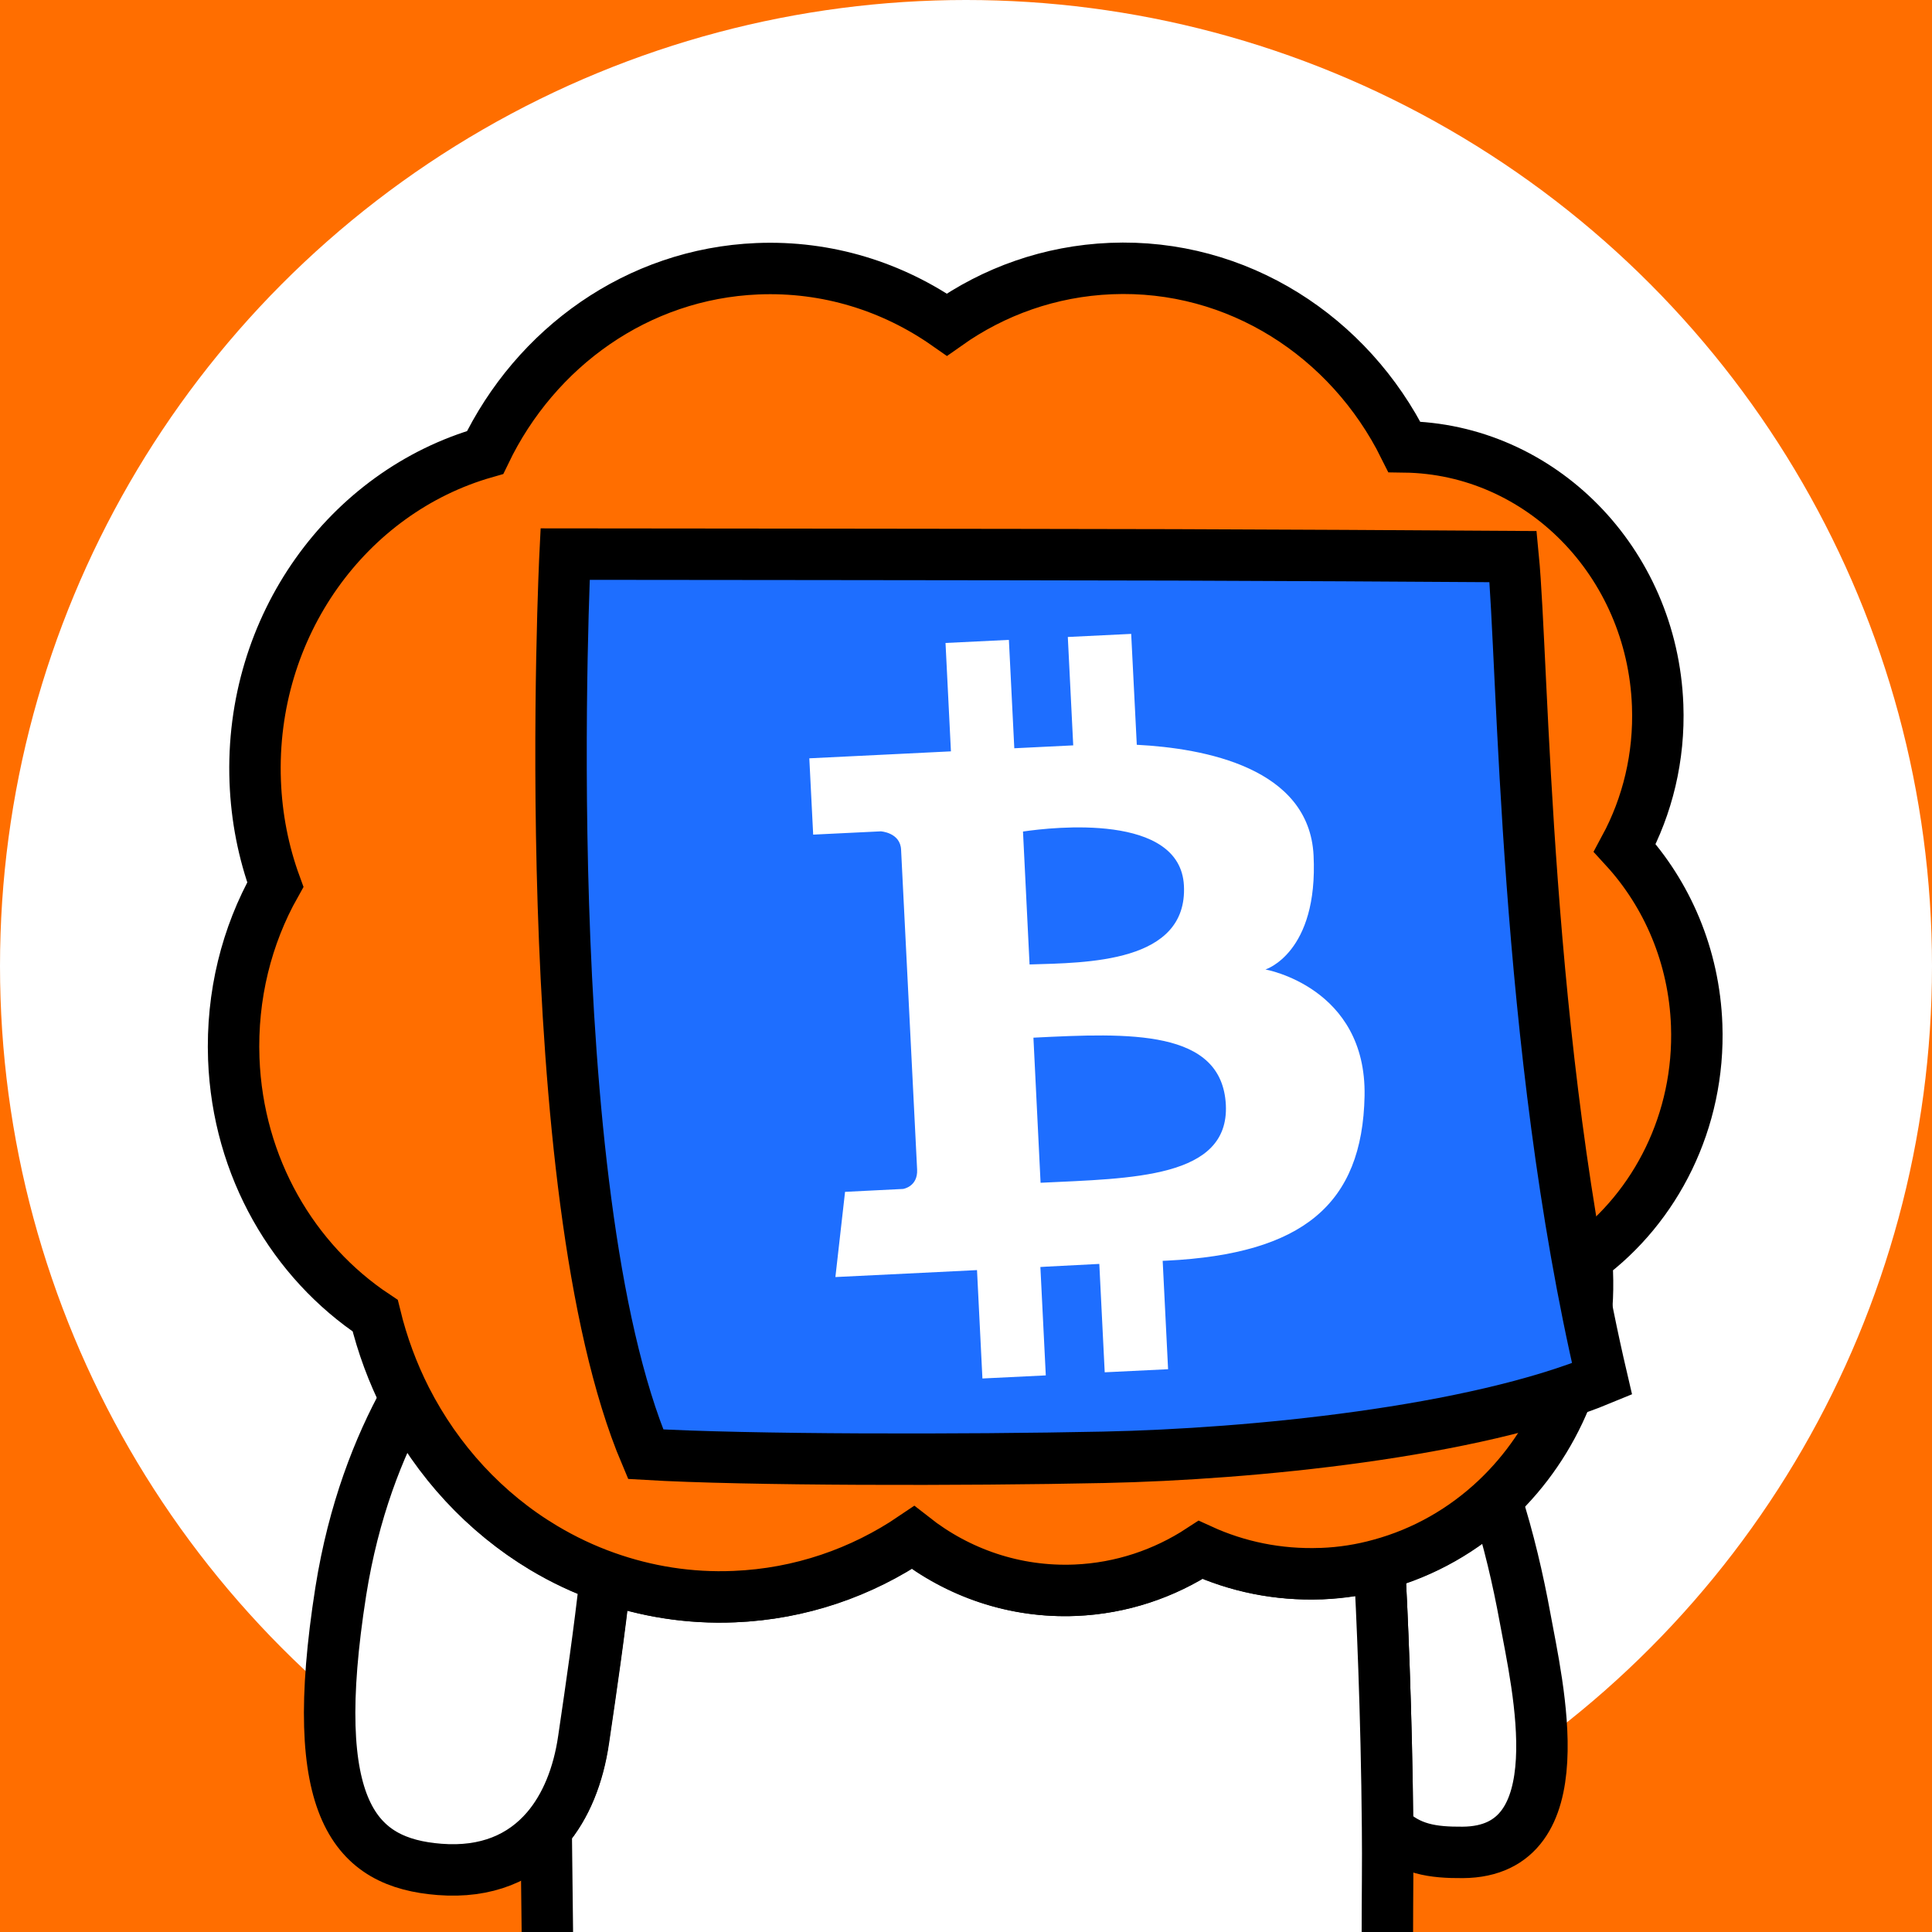
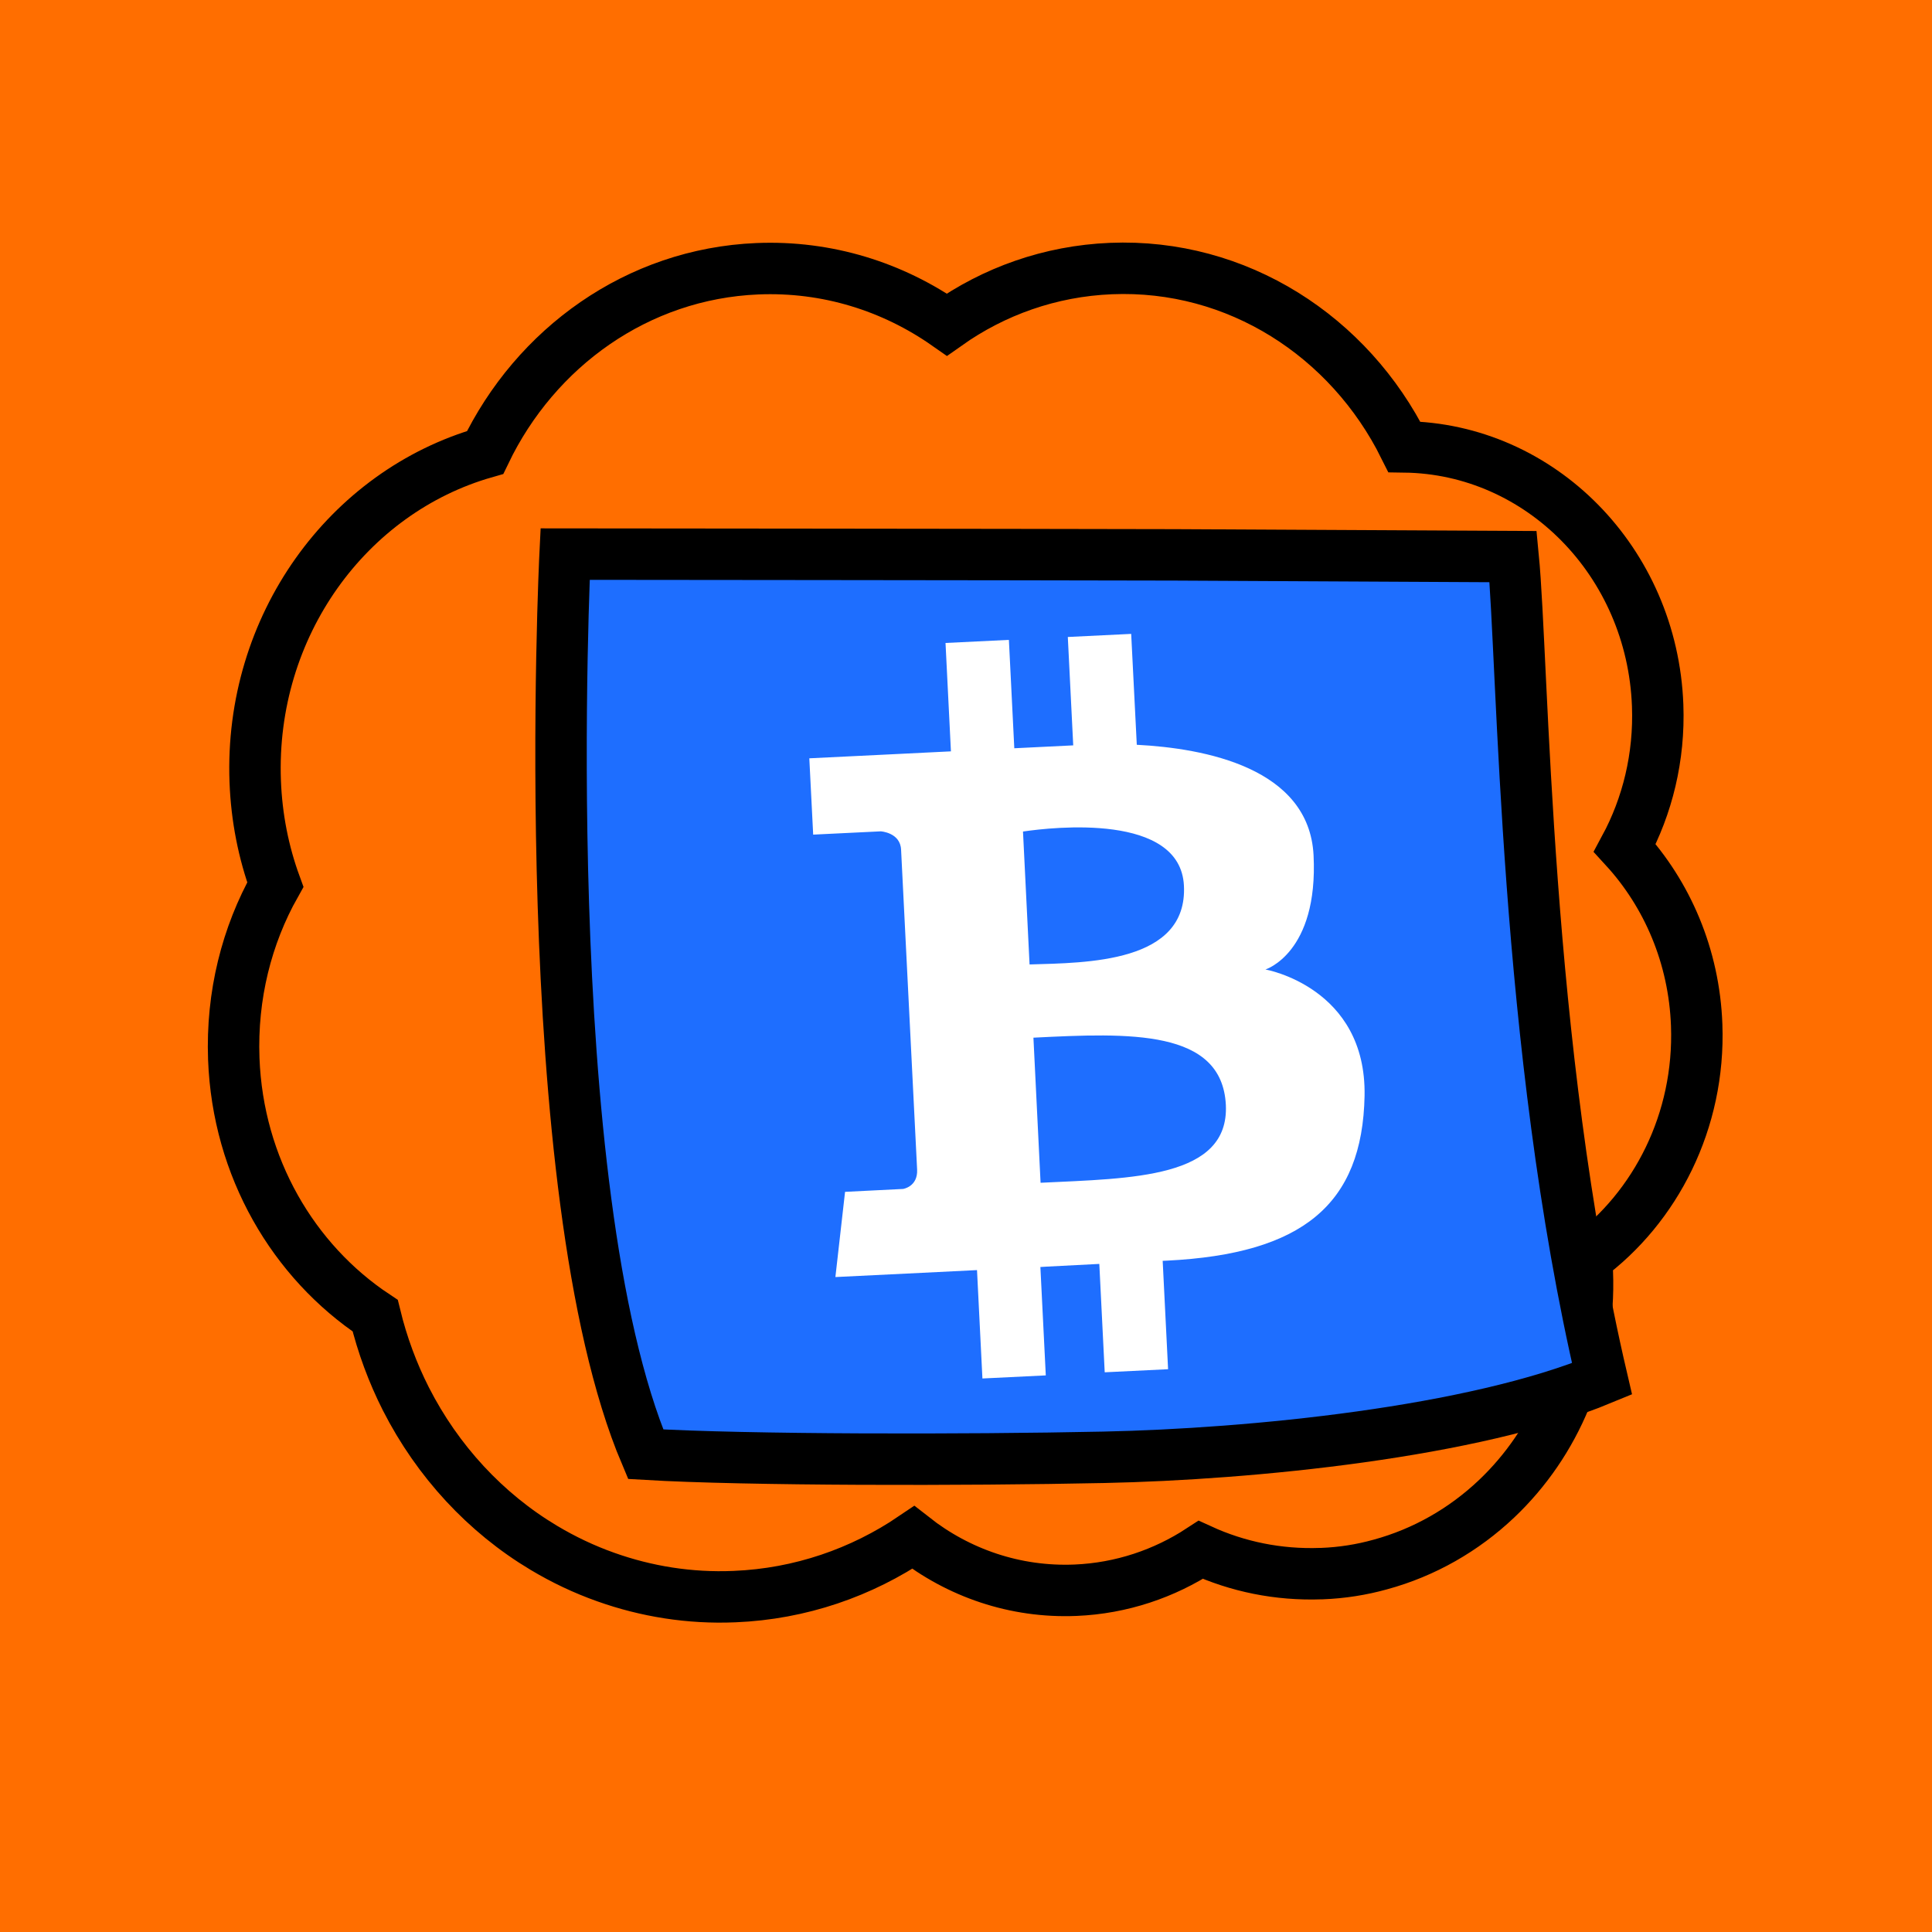
<svg xmlns="http://www.w3.org/2000/svg" xmlns:xlink="http://www.w3.org/1999/xlink" xml:space="preserve" id="レイヤー_1" x="0" y="0" style="enable-background:new 0 0 1000 1000" version="1.1" viewBox="0 0 1000 1000">
  <style>.st1,.st3{fill:#fff}.st3{stroke:#000;stroke-width:26.621;stroke-linecap:round;stroke-linejoin:round;stroke-miterlimit:10}</style>
  <path d="M0 0h1000v1000H0z" style="fill:#ff6e00" />
-   <circle cx="500" cy="500" r="500" class="st1" />
  <defs>
-     <path id="SVGID_1_" d="M0 0h1000v1000H0z" />
-   </defs>
+     </defs>
  <clipPath id="SVGID_00000146472701316082864610000010605918606372309137_">
    <use xlink:href="#SVGID_1_" style="overflow:visible" />
  </clipPath>
  <g style="clip-path:url(#SVGID_00000146472701316082864610000010605918606372309137_)">
    <path d="M718.2 946.2c11 11.1 23.6 12.7 38.9 12.6 59.4-.4 38.7-86.1 32.2-121.8-3.5-19.1-8.4-40.4-15.1-61.2-16.8 16-37.4 27.8-60.2 34 1.2 22.5 3.7 76.1 4.2 136.4z" class="st3" />
-     <path d="M718.1 1000c0-18 .3-36.2.1-53.8-.5-60.3-3-114-4.2-136.4-9.7 2.6-19.8 4.2-30.2 4.7h-.5c-22.1.8-43.2-3.6-62.2-12.3-18.8 12.4-41 19.9-64.8 20.9-31.4 1.3-60.7-9-84-27.3-26.8 18.1-58.4 29.2-92.5 30.6-23.3 1-45.7-2.7-66.6-10.1-3 28.1-7.2 56.2-11.3 84.1-2.7 18.7-9.1 34.7-19.2 46.4.2 17.8.4 35 .6 51.8v1.5" style="fill:#fff;stroke:#000;stroke-width:26.621;stroke-linejoin:round;stroke-miterlimit:10" />
    <path d="M281.1 801.1c-30.1-18.1-54.9-44.8-71.3-77-13.8 25-26.8 57.9-33.4 99.5-17.9 113.7 7.6 140.6 51.1 144 24.3 1.9 42.7-6.1 55.4-20.9 10-11.7 16.5-27.7 19.2-46.4 4.1-27.9 8.2-55.9 11.3-84.1-11.4-3.9-22.1-9-32.3-15.1z" class="st3" />
  </g>
  <path d="M878.2 530.6c-1.3-35.7-15.3-67.8-37.2-91.7 11.7-21.7 18-47 17-73.8-2.8-74.4-60.8-132.9-131.1-133.8-28.4-57.1-86.4-95-151.9-92.3-31.5 1.3-60.6 11.8-84.9 29-28-19.6-61.9-30.4-98.1-28.9-62.1 2.6-114.8 40.8-140.9 95.1-71.1 20.3-122 89.8-119 170.2.7 18.8 4.3 36.8 10.4 53.5-14.8 26.3-22.7 57.3-21.5 90.1 2.1 56.3 30.9 104.9 73.2 133 3.7 15.2 9.1 29.7 15.9 43.1 16.4 32.2 41.2 59 71.3 77 10.2 6.1 20.9 11.2 32.2 15.2 20.8 7.4 43.3 11.1 66.6 10.1 34.1-1.4 65.8-12.5 92.5-30.6 23.3 18.3 52.6 28.6 84 27.3 23.8-1 46-8.6 64.8-20.9 19 8.7 40.1 13.1 62.2 12.3h.5c10.4-.4 20.5-2 30.2-4.7 22.8-6.2 43.3-18 60.2-34 30.4-28.8 48.8-71 47-117.2-.1-2.4-.3-4.9-.4-7.3 35.8-26.4 58.8-71.1 57-120.7z" style="fill:#ff6e00;stroke:#000;stroke-width:26.621;stroke-miterlimit:10" />
-   <circle cx="672.1" cy="520.9" r="68.1" style="fill:#fff;stroke:#000;stroke-width:26.273;stroke-miterlimit:10" />
  <circle cx="675.2" cy="520.9" r="27.1" />
  <circle cx="445.2" cy="520.9" r="73.8" style="fill:#fff;stroke:#000;stroke-width:26.619;stroke-miterlimit:10" />
  <circle cx="448.3" cy="520.9" r="29.4" />
-   <path d="M783.2 288.1c5.4 55.7 5.6 252.8 46 425.6-66.5 27.6-181.2 39-258 40.6-71.7 1.5-184.7 1.5-237-1.6-58-137-41.7-465.9-41.7-465.9s238.1.2 315.4.4c63.3.2 112.1.5 175.3.9z" style="fill:#1e6eff;stroke:#000;stroke-width:26.621;stroke-miterlimit:10" />
+   <path d="M783.2 288.1c5.4 55.7 5.6 252.8 46 425.6-66.5 27.6-181.2 39-258 40.6-71.7 1.5-184.7 1.5-237-1.6-58-137-41.7-465.9-41.7-465.9s238.1.2 315.4.4z" style="fill:#1e6eff;stroke:#000;stroke-width:26.621;stroke-miterlimit:10" />
  <path d="M655 501.8s27.4-8.5 24.9-59.1c-2.3-45.3-56.4-55.4-91.5-57.2l-2.9-57.4-32.8 1.6 2.8 56.1-30.5 1.5-2.8-56.1-32.8 1.6 2.8 56.1-28.3 1.4-45 2.2 2 39.5 35-1.7s10.1.6 10.5 9.5l8.3 165.6c.4 8.9-7.3 10-7.3 10l-30 1.5-5 44.1 45-2.2 28.3-1.4 2.8 56.1 32.8-1.6-2.8-56.1c1-.1 2.2-.1 3.3-.2 6.5-.3 15.3-.8 27.2-1.4l2.8 56.1 32.8-1.6-2.8-56.1c.7 0 1.5-.1 2.3-.1 70-3.5 101.1-29 102.2-85.3 1-56.2-51.3-65.4-51.3-65.4zm-125.5-71.4c15.6-2.3 81.4-9.7 83.3 28 2 40.1-50.4 39.9-79.9 40.8l-3.4-68.8zm9.1 181.8-3.7-75.1c49.6-2.5 97.6-4.5 99.6 34.8 1.8 38-48.6 38-95.9 40.3z" class="st1" />
</svg>